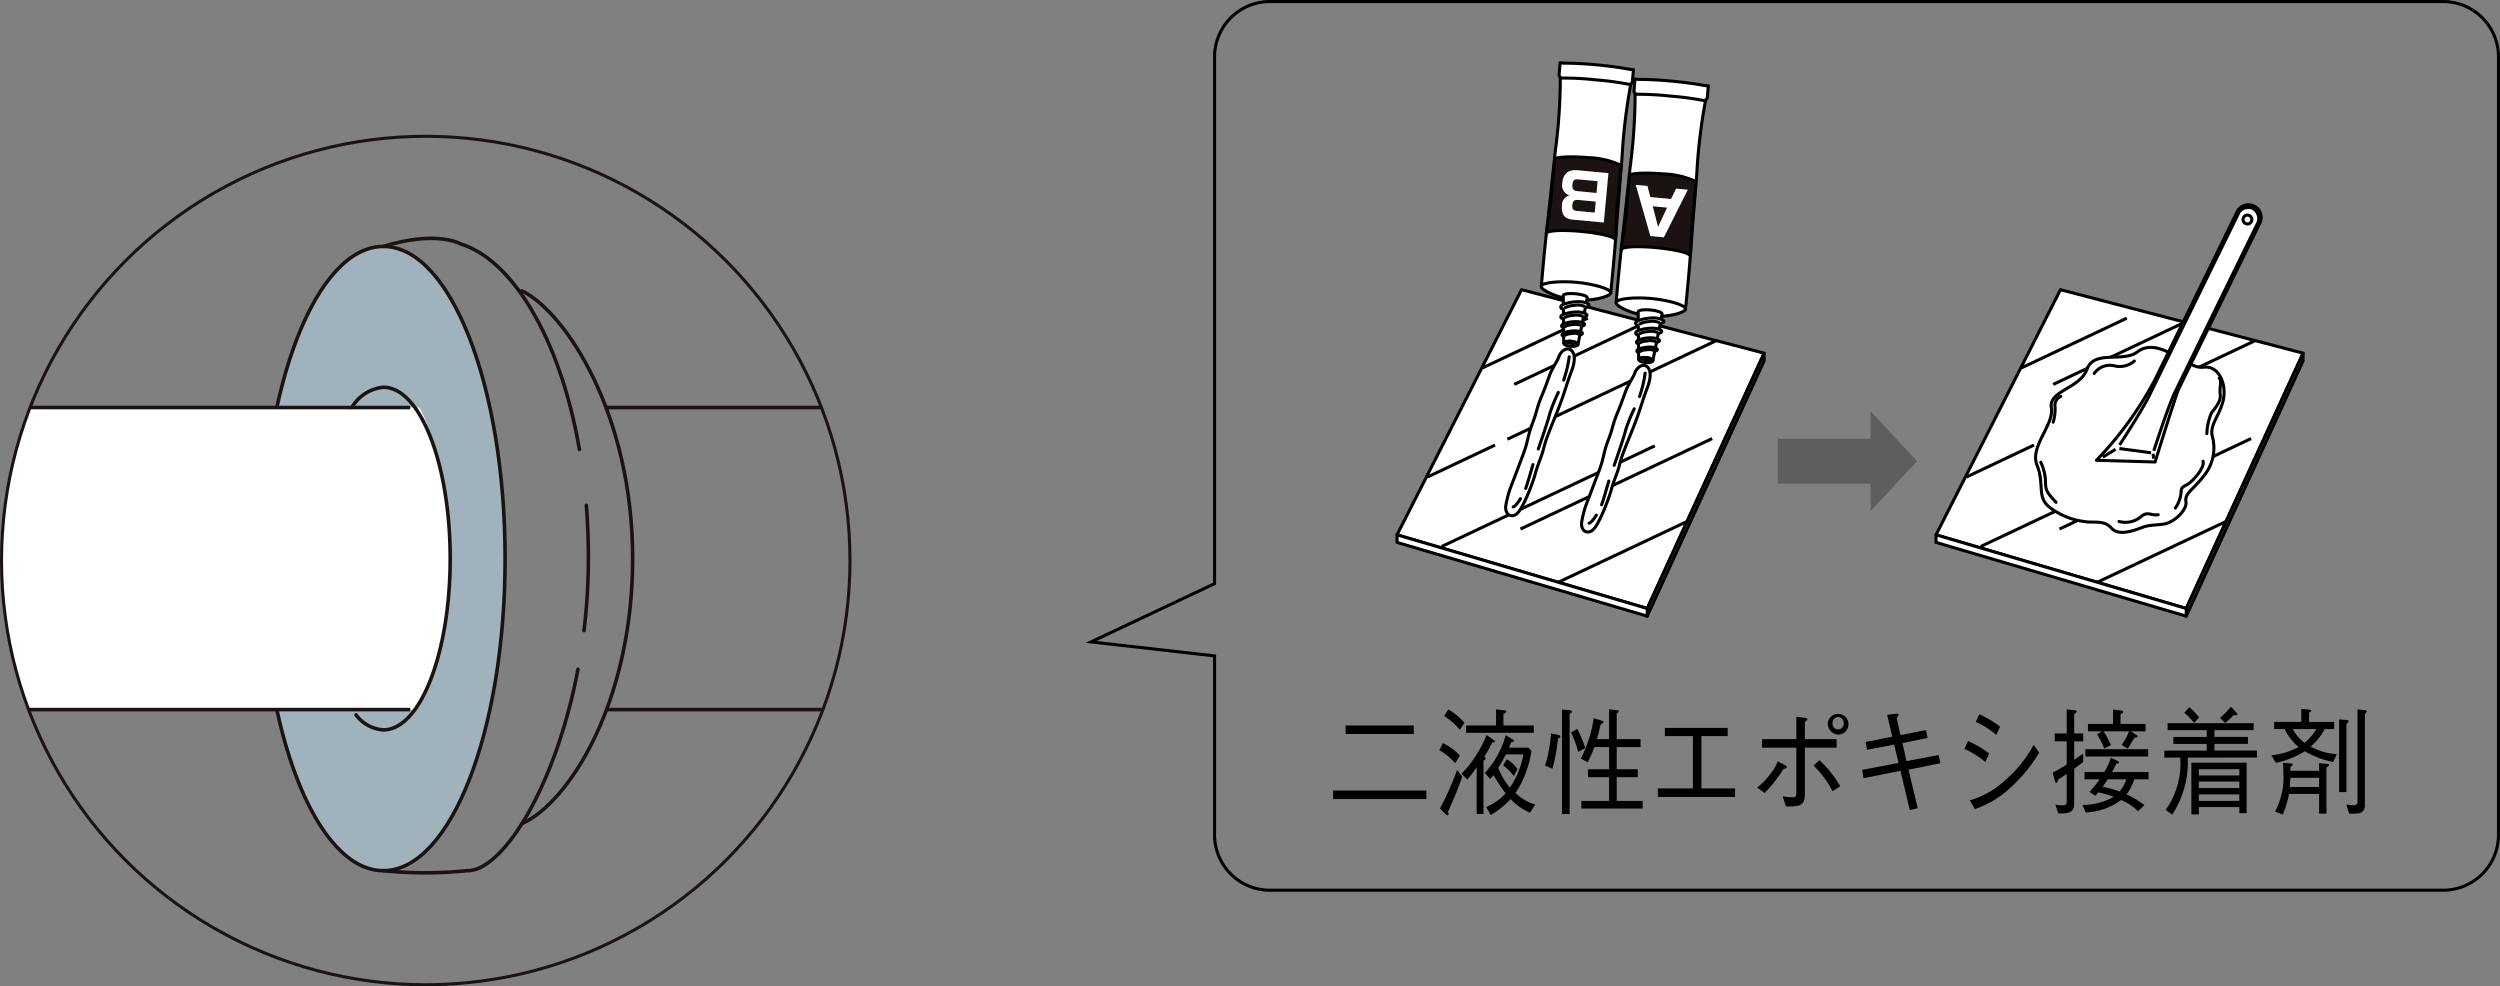
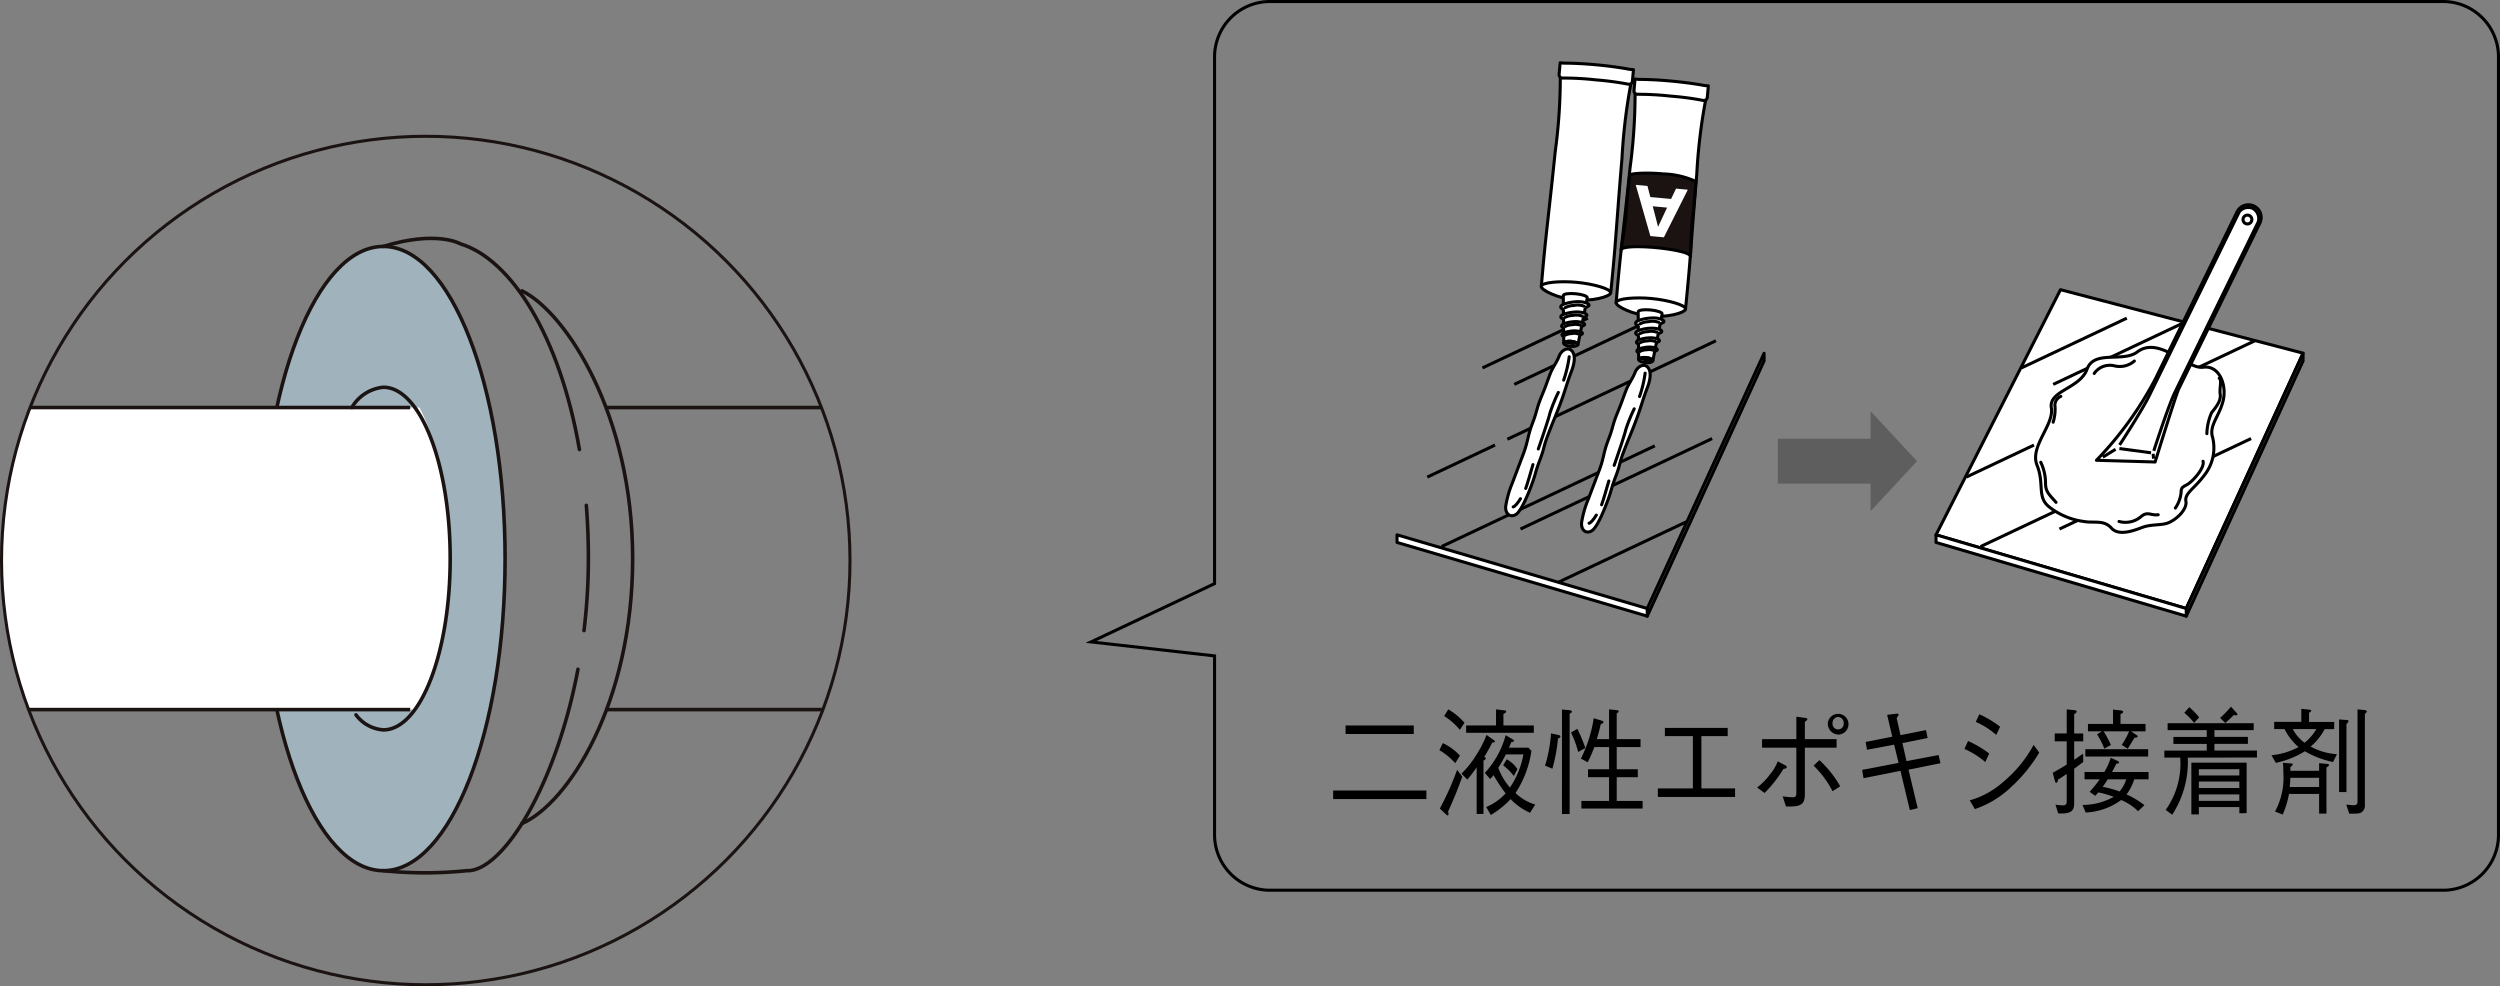
<svg xmlns="http://www.w3.org/2000/svg" width="244.202" height="96.34" viewBox="0 0 244.202 96.34">
  <rect x="0" y="0" width="244.202" height="96.34" fill="#808080" stroke="none" />
  <defs>
    <clipPath id="clip-path">
      <circle id="楕円形_75" data-name="楕円形 75" cx="41.439" cy="41.439" r="41.439" fill="none" stroke="#1a1311" stroke-miterlimit="10" stroke-width="0.3" />
    </clipPath>
  </defs>
  <g id="グループ_14135" data-name="グループ 14135" transform="translate(-734.684 -972.85)">
    <g id="グループ_6616" data-name="グループ 6616" transform="translate(612.67 296.794)">
      <g id="グループ_6613" data-name="グループ 6613" transform="translate(258.48 682.189)">
        <g id="グループ_6612" data-name="グループ 6612">
          <g id="グループ_6608" data-name="グループ 6608">
            <g id="グループ_6603" data-name="グループ 6603" transform="translate(0 22.169)">
-               <path id="パス_19969" data-name="パス 19969" d="M268.74,722.14,244.3,714.948,256.46,691l23.7,6.2Z" transform="translate(-244.303 -691.004)" fill="#fff" stroke="#000" stroke-linejoin="round" stroke-width="0.3" />
              <path id="パス_19970" data-name="パス 19970" d="M257.148,719.2l0,.746,11.413-24.935v-.743Z" transform="translate(-232.711 -688.061)" fill="#fff" stroke="#000" stroke-linejoin="round" stroke-width="0.3" />
              <path id="パス_19971" data-name="パス 19971" d="M268.74,710.782l0,.746-24.44-7.2v-.743Z" transform="translate(-244.303 -679.645)" fill="#fff" stroke="#000" stroke-linejoin="round" stroke-width="0.3" />
              <line id="線_10455" data-name="線 10455" x1="12.746" y2="6.022" transform="translate(11.445 3.224)" fill="none" stroke="#000" stroke-linejoin="round" stroke-width="0.3" />
              <line id="線_10456" data-name="線 10456" x1="6.618" y2="3.129" transform="translate(2.95 15.172)" fill="none" stroke="#000" stroke-linejoin="round" stroke-width="0.3" />
              <line id="線_10457" data-name="線 10457" x1="20.371" y2="9.618" transform="translate(10.775 4.984)" fill="none" stroke="#000" stroke-linejoin="round" stroke-width="0.3" />
              <line id="線_10458" data-name="線 10458" x1="10.295" y2="4.86" transform="translate(8.343 2.775)" fill="none" stroke="#000" stroke-linejoin="round" stroke-width="0.3" />
              <line id="線_10459" data-name="線 10459" x1="20.825" y2="9.835" transform="translate(4.354 15.249)" fill="none" stroke="#000" stroke-linejoin="round" stroke-width="0.3" />
              <line id="線_10460" data-name="線 10460" x1="18.72" y2="8.837" transform="translate(12.056 14.537)" fill="none" stroke="#000" stroke-linejoin="round" stroke-width="0.3" />
              <line id="線_10461" data-name="線 10461" x1="12.495" y2="5.898" transform="translate(15.771 22.665)" fill="none" stroke="#000" stroke-linejoin="round" stroke-width="0.3" />
            </g>
            <g id="グループ_6604" data-name="グループ 6604" transform="translate(21.4 1.587)">
              <path id="パス_19972" data-name="パス 19972" d="M258.94,702.061l-3.388-.316s.215-2.538.4-4.3c.287-2.7.578-5.123.955-8.831a54.542,54.542,0,0,0,.495-7.294l3.483-.833,3.409,1.478a53.875,53.875,0,0,0-.866,7.256c-.322,3.717-.481,6.147-.7,8.86-.143,1.76-.4,4.3-.4,4.3l-3.388-.318" transform="translate(-255.552 -679.911)" fill="#fff" stroke="#000" stroke-linejoin="round" stroke-width="0.3" fill-rule="evenodd" />
              <path id="パス_19973" data-name="パス 19973" d="M255.552,691.876c.038-.394,1.861-.546,3.455-.394s3.358.634,3.322,1.025-1.889.854-3.483.706S255.516,692.266,255.552,691.876Z" transform="translate(-255.552 -670.042)" fill="#fff" stroke="#000" stroke-linejoin="round" stroke-width="0.3" fill-rule="evenodd" />
              <path id="パス_19974" data-name="パス 19974" d="M258.115,697.011l.911-4.566c.015-.158-.5-.335-1.145-.394s-1.183.015-1.2.177l.048,4.655Z" transform="translate(-254.53 -669.496)" fill="#fff" stroke="#000" stroke-linejoin="round" stroke-width="0.3" fill-rule="evenodd" />
              <path id="パス_19975" data-name="パス 19975" d="M256.709,694.672c.013-.137.331-.221.713-.183s.683.173.67.31-.333.219-.715.184S256.7,694.807,256.709,694.672Z" transform="translate(-254.508 -667.284)" fill="#fff" stroke="#000" stroke-linejoin="round" stroke-width="0.3" fill-rule="evenodd" />
              <path id="パス_19976" data-name="パス 19976" d="M256.838,694.545c.009-.055.217-.08.468-.055s.457.086.447.143-.213.084-.464.059S256.836,694.6,256.838,694.545Z" transform="translate(-254.391 -667.284)" fill="#fff" stroke="#000" stroke-linejoin="round" stroke-width="0.3" fill-rule="evenodd" />
              <path id="パス_19977" data-name="パス 19977" d="M256.885,693.2s-.4-.046-.325-.285,1.048-.489,1.847-.46c.483.011.928.194.917.342s-.417.23-.417.23" transform="translate(-254.651 -669.117)" fill="#fff" stroke="#000" stroke-linejoin="round" stroke-width="0.3" fill-rule="evenodd" />
              <path id="パス_19978" data-name="パス 19978" d="M258.6,692.724a1.669,1.669,0,0,0-.968-.068,1.9,1.9,0,0,0-.856.215" transform="translate(-254.443 -668.954)" fill="none" stroke="#000" stroke-linecap="round" stroke-linejoin="round" stroke-width="0.3" fill-rule="evenodd" />
              <path id="パス_19979" data-name="パス 19979" d="M256.862,693.667s-.363-.042-.3-.261.966-.453,1.7-.428c.449.013.86.181.849.32s-.384.209-.384.209" transform="translate(-254.647 -668.642)" fill="#fff" stroke="#000" stroke-linejoin="round" stroke-width="0.3" fill-rule="evenodd" />
              <path id="パス_19980" data-name="パス 19980" d="M258.449,693.232a1.556,1.556,0,0,0-.9-.065,1.758,1.758,0,0,0-.786.2" transform="translate(-254.455 -668.49)" fill="none" stroke="#000" stroke-linecap="round" stroke-linejoin="round" stroke-width="0.3" fill-rule="evenodd" />
              <path id="パス_19981" data-name="パス 19981" d="M256.867,694.083s-.325-.034-.264-.232.85-.4,1.5-.379c.394.013.757.162.744.282s-.337.188-.337.188" transform="translate(-254.61 -668.195)" fill="#fff" stroke="#000" stroke-linejoin="round" stroke-width="0.3" fill-rule="evenodd" />
              <path id="パス_19982" data-name="パス 19982" d="M258.27,693.7a1.388,1.388,0,0,0-.791-.055,1.508,1.508,0,0,0-.7.173" transform="translate(-254.442 -668.059)" fill="none" stroke="#000" stroke-linecap="round" stroke-linejoin="round" stroke-width="0.3" fill-rule="evenodd" />
              <path id="パス_19983" data-name="パス 19983" d="M256.856,694.49s-.289-.03-.236-.207.757-.35,1.336-.335c.352.01.675.143.668.251s-.3.167-.3.167" transform="translate(-254.594 -667.766)" fill="#fff" stroke="#000" stroke-linejoin="round" stroke-width="0.3" fill-rule="evenodd" />
              <path id="パス_19984" data-name="パス 19984" d="M258.1,694.148a1.243,1.243,0,0,0-.7-.053,1.4,1.4,0,0,0-.62.156" transform="translate(-254.443 -667.647)" fill="none" stroke="#000" stroke-linecap="round" stroke-linejoin="round" stroke-width="0.3" fill-rule="evenodd" />
              <path id="パス_19985" data-name="パス 19985" d="M256.3,688.851c-.044.877-.493,3.677-.493,3.677.034-.375,1.847-.382,3.44-.23s3.371.493,3.337.864c0,0,.08-2.84.2-3.7s.331-3.624.331-3.624a8.18,8.18,0,0,0-3.19-.744c-1.6-.148-3.253-.065-3.272.141C256.645,685.23,256.346,687.978,256.3,688.851Z" transform="translate(-255.324 -675.827)" fill="#1a1311" stroke="#000" stroke-linejoin="round" stroke-width="0.3" fill-rule="evenodd" />
              <path id="パス_19986" data-name="パス 19986" d="M260.029,681.852a28.162,28.162,0,0,1,3.177.42.34.34,0,0,0,.424-.31l.1-1.109-.394-.036s-1.218-.245-3.173-.428-3.2-.167-3.2-.167l-.392-.036-.1,1.107a.342.342,0,0,0,.358.382A28.507,28.507,0,0,1,260.029,681.852Z" transform="translate(-254.725 -680.185)" fill="#fff" stroke="#000" stroke-linejoin="round" stroke-width="0.3" fill-rule="evenodd" />
              <path id="パス_19987" data-name="パス 19987" d="M258.74,689.717l-.521-2.007,1.4.131Zm-1.037-3.99-1.145-.108,1.429,5,1.32.124,2.338-4.65-1.153-.108-.478,1.01-2.03-.186Z" transform="translate(-254.644 -675.281)" fill="#fff" />
            </g>
            <g id="グループ_6605" data-name="グループ 6605" transform="translate(14.087)">
              <path id="パス_19988" data-name="パス 19988" d="M255.1,701.187l-3.388-.32s.213-2.534.4-4.294c.287-2.7.578-5.123.953-8.833a53.915,53.915,0,0,0,.5-7.292l3.687-.744,3.206,1.389a54.434,54.434,0,0,0-.866,7.26c-.318,3.714-.481,6.143-.7,8.852-.141,1.764-.4,4.294-.4,4.294l-3.388-.312" transform="translate(-251.707 -679.032)" fill="#fff" stroke="#000" stroke-linejoin="round" stroke-width="0.3" fill-rule="evenodd" />
              <path id="パス_19989" data-name="パス 19989" d="M251.708,691.04c.036-.39,1.861-.538,3.455-.39s3.356.635,3.322,1.025-1.889.85-3.483.7S251.672,691.43,251.708,691.04Z" transform="translate(-251.708 -669.205)" fill="#fff" stroke="#000" stroke-linejoin="round" stroke-width="0.3" fill-rule="evenodd" />
              <path id="パス_19990" data-name="パス 19990" d="M254.272,696.179l.911-4.566c.015-.158-.5-.335-1.147-.394s-1.181.015-1.2.169l.048,4.659Z" transform="translate(-250.687 -668.66)" fill="#fff" stroke="#000" stroke-linejoin="round" stroke-width="0.3" fill-rule="evenodd" />
              <path id="パス_19991" data-name="パス 19991" d="M252.864,693.837c.013-.133.335-.217.715-.183s.681.177.67.314-.333.219-.715.183S252.853,693.974,252.864,693.837Z" transform="translate(-250.664 -666.449)" fill="#fff" stroke="#000" stroke-linejoin="round" stroke-width="0.3" fill-rule="evenodd" />
              <path id="パス_19992" data-name="パス 19992" d="M253,693.713c.006-.053.215-.08.466-.059s.453.089.449.147-.211.08-.468.055S252.991,693.768,253,693.713Z" transform="translate(-250.546 -666.449)" fill="#fff" stroke="#000" stroke-linejoin="round" stroke-width="0.3" fill-rule="evenodd" />
              <path id="パス_19993" data-name="パス 19993" d="M253.039,692.366s-.4-.046-.325-.285,1.048-.489,1.847-.464c.483.015.934.2.917.344s-.417.232-.417.232" transform="translate(-250.807 -668.283)" fill="#fff" stroke="#000" stroke-linejoin="round" stroke-width="0.3" fill-rule="evenodd" />
              <path id="パス_19994" data-name="パス 19994" d="M254.759,691.892a1.669,1.669,0,0,0-.968-.07,1.974,1.974,0,0,0-.854.217" transform="translate(-250.599 -668.119)" fill="none" stroke="#000" stroke-linecap="round" stroke-linejoin="round" stroke-width="0.3" fill-rule="evenodd" />
              <path id="パス_19995" data-name="パス 19995" d="M253.016,692.836s-.365-.044-.3-.261.965-.449,1.7-.432c.447.013.858.183.847.32s-.382.213-.382.213" transform="translate(-250.803 -667.807)" fill="#fff" stroke="#000" stroke-linejoin="round" stroke-width="0.3" fill-rule="evenodd" />
              <path id="パス_19996" data-name="パス 19996" d="M254.6,692.4a1.562,1.562,0,0,0-.894-.068,1.8,1.8,0,0,0-.788.2" transform="translate(-250.612 -667.655)" fill="none" stroke="#000" stroke-linecap="round" stroke-linejoin="round" stroke-width="0.3" fill-rule="evenodd" />
              <path id="パス_19997" data-name="パス 19997" d="M253.021,693.248s-.323-.034-.263-.228.852-.4,1.5-.379c.394.013.761.162.748.282s-.337.186-.337.186" transform="translate(-250.766 -667.359)" fill="#fff" stroke="#000" stroke-linejoin="round" stroke-width="0.3" fill-rule="evenodd" />
              <path id="パス_19998" data-name="パス 19998" d="M254.425,692.863a1.393,1.393,0,0,0-.791-.055,1.538,1.538,0,0,0-.694.173" transform="translate(-250.596 -667.225)" fill="none" stroke="#000" stroke-linecap="round" stroke-linejoin="round" stroke-width="0.3" fill-rule="evenodd" />
              <path id="パス_19999" data-name="パス 19999" d="M253.011,693.656s-.289-.029-.234-.205.755-.356,1.336-.335c.35.013.675.143.662.249s-.3.169-.3.169" transform="translate(-250.749 -666.93)" fill="#fff" stroke="#000" stroke-linejoin="round" stroke-width="0.3" fill-rule="evenodd" />
              <path id="パス_20000" data-name="パス 20000" d="M254.26,693.317a1.213,1.213,0,0,0-.706-.053,1.4,1.4,0,0,0-.618.156" transform="translate(-250.599 -666.812)" fill="none" stroke="#000" stroke-linecap="round" stroke-linejoin="round" stroke-width="0.3" fill-rule="evenodd" />
-               <path id="パス_20001" data-name="パス 20001" d="M252.457,688.019c-.048.873-.5,3.678-.5,3.678.034-.373,1.847-.382,3.442-.23s3.369.489,3.335.862c0,0,.08-2.839.2-3.706s.331-3.62.331-3.62a8.137,8.137,0,0,0-3.189-.744c-1.594-.148-3.255-.07-3.272.141C252.8,684.4,252.5,687.146,252.457,688.019Z" transform="translate(-251.48 -674.992)" fill="#1a1311" stroke="#000" stroke-linejoin="round" stroke-width="0.3" fill-rule="evenodd" />
              <path id="パス_20002" data-name="パス 20002" d="M256.186,681.018a28.961,28.961,0,0,1,3.179.42.336.336,0,0,0,.42-.306l.1-1.109-.39-.036s-1.219-.249-3.177-.434-3.2-.165-3.2-.165l-.394-.036-.1,1.111a.341.341,0,0,0,.36.382A27.046,27.046,0,0,1,256.186,681.018Z" transform="translate(-250.881 -679.351)" fill="#fff" stroke="#000" stroke-linejoin="round" stroke-width="0.3" fill-rule="evenodd" />
              <path id="パス_20003" data-name="パス 20003" d="M254.26,688.849c-.35-.038-.514-.128-.476-.546.034-.346.1-.569.588-.527l1.7.162-.1,1.069Zm2.6,1.134.451-4.83-3.023-.281a1.754,1.754,0,0,0-.9.137,1.307,1.307,0,0,0-.573,1.077,1.038,1.038,0,0,0,.7,1.25.956.956,0,0,0-.746.987c-.089.966.379,1.313,1.029,1.372Zm-2.534-3.065c-.238-.021-.588-.055-.535-.622.046-.493.238-.563.6-.527l1.857.175-.1,1.149Z" transform="translate(-250.75 -674.377)" fill="#fff" />
            </g>
            <g id="グループ_6606" data-name="グループ 6606" transform="translate(10.604 27.953)">
              <path id="パス_20004" data-name="パス 20004" d="M254.232,696.468c.219-.573.658-1.151.873-1.722s.873-.97,1.267-.487.164,1.36-.051,1.933c-.514,1.351-.628,1.946-1.14,3.3-.508,1.326-.664,1.619-1.166,2.945s-.306,1.181-.812,2.509c-.487,1.278-.342,1.2-.828,2.484-.219.573-.946,2.456-1.5,2.787s-1.054-.08-.989-.811a10.175,10.175,0,0,1,.675-2.336c.512-1.347.516-1.37,1.029-2.72.5-1.324.4-1.7.907-3.033s.358-1.349.9-2.663C253.918,697.385,253.747,697.748,254.232,696.468Z" transform="translate(-249.877 -694.044)" fill="#fff" stroke="#000" stroke-linecap="round" stroke-linejoin="round" stroke-width="0.3" fill-rule="evenodd" />
              <path id="パス_20005" data-name="パス 20005" d="M250.977,701.733c-.247.4-.521.753-.712.8" transform="translate(-249.527 -687.105)" fill="none" stroke="#000" stroke-linecap="round" stroke-linejoin="round" stroke-width="0.3" fill-rule="evenodd" />
              <path id="パス_20006" data-name="パス 20006" d="M251.617,699.981c-.219.742-.548,1.908-.708,2.327" transform="translate(-248.946 -688.686)" fill="none" stroke="#000" stroke-linecap="round" stroke-linejoin="round" stroke-width="0.3" fill-rule="evenodd" />
              <path id="パス_20007" data-name="パス 20007" d="M253.511,696.277a16.329,16.329,0,0,0-.831,2.057c-.086.432-.715,2.287-1.124,3.464" transform="translate(-248.363 -692.029)" fill="none" stroke="#000" stroke-linecap="round" stroke-linejoin="round" stroke-width="0.3" fill-rule="evenodd" />
              <path id="パス_20008" data-name="パス 20008" d="M253.4,694.446a12.207,12.207,0,0,1-.542,2.279" transform="translate(-247.187 -693.682)" fill="none" stroke="#000" stroke-linecap="round" stroke-linejoin="round" stroke-width="0.3" fill-rule="evenodd" />
            </g>
            <g id="グループ_6607" data-name="グループ 6607" transform="translate(18.016 29.556)">
              <path id="パス_20009" data-name="パス 20009" d="M258.128,697.313c.217-.576.656-1.157.871-1.722s.877-.974,1.267-.491.169,1.364-.051,1.937c-.514,1.343-.626,1.942-1.14,3.293-.5,1.324-.662,1.623-1.166,2.945s-.3,1.179-.81,2.509c-.487,1.278-.342,1.2-.831,2.485-.219.573-.946,2.458-1.5,2.783s-1.048-.074-.985-.809a10.037,10.037,0,0,1,.673-2.334c.514-1.351.517-1.374,1.029-2.717s.4-1.71.911-3.032.356-1.351.9-2.667C257.814,698.226,257.639,698.59,258.128,697.313Z" transform="translate(-253.773 -694.886)" fill="#fff" stroke="#000" stroke-linecap="round" stroke-linejoin="round" stroke-width="0.3" fill-rule="evenodd" />
              <path id="パス_20010" data-name="パス 20010" d="M254.873,702.575c-.247.4-.523.75-.712.793" transform="translate(-253.423 -687.948)" fill="none" stroke="#000" stroke-linecap="round" stroke-linejoin="round" stroke-width="0.3" fill-rule="evenodd" />
              <path id="パス_20011" data-name="パス 20011" d="M255.513,700.823c-.221.74-.546,1.908-.708,2.327" transform="translate(-252.842 -689.529)" fill="none" stroke="#000" stroke-linecap="round" stroke-linejoin="round" stroke-width="0.3" fill-rule="evenodd" />
              <path id="パス_20012" data-name="パス 20012" d="M257.408,697.119a15.631,15.631,0,0,0-.831,2.06c-.086.428-.717,2.289-1.126,3.461" transform="translate(-252.26 -692.872)" fill="none" stroke="#000" stroke-linecap="round" stroke-linejoin="round" stroke-width="0.3" fill-rule="evenodd" />
              <path id="パス_20013" data-name="パス 20013" d="M257.3,695.287a11.737,11.737,0,0,1-.544,2.281" transform="translate(-251.085 -694.525)" fill="none" stroke="#000" stroke-linecap="round" stroke-linejoin="round" stroke-width="0.3" fill-rule="evenodd" />
            </g>
          </g>
          <g id="グループ_6609" data-name="グループ 6609" transform="translate(52.647 22.169)">
            <path id="パス_20014" data-name="パス 20014" d="M296.416,722.14l-24.44-7.193L284.133,691l23.695,6.2Z" transform="translate(-271.976 -691.004)" fill="#fff" stroke="#000" stroke-linejoin="round" stroke-width="0.3" />
            <path id="パス_20015" data-name="パス 20015" d="M284.823,719.2l0,.746,11.411-24.935,0-.743Z" transform="translate(-260.383 -688.061)" fill="#fff" stroke="#000" stroke-linejoin="round" stroke-width="0.3" />
            <path id="パス_20016" data-name="パス 20016" d="M296.416,710.782l0,.746-24.441-7.2v-.743Z" transform="translate(-271.976 -679.645)" fill="#fff" stroke="#000" stroke-linejoin="round" stroke-width="0.3" />
            <line id="線_10462" data-name="線 10462" x1="12.747" y2="6.022" transform="translate(11.444 3.224)" fill="none" stroke="#000" stroke-linejoin="round" stroke-width="0.3" />
            <line id="線_10463" data-name="線 10463" x1="6.619" y2="3.129" transform="translate(2.95 15.172)" fill="none" stroke="#000" stroke-linejoin="round" stroke-width="0.3" />
            <line id="線_10464" data-name="線 10464" x1="20.371" y2="9.618" transform="translate(10.775 4.984)" fill="none" stroke="#000" stroke-linejoin="round" stroke-width="0.3" />
            <line id="線_10465" data-name="線 10465" x1="10.293" y2="4.86" transform="translate(8.343 2.775)" fill="none" stroke="#000" stroke-linejoin="round" stroke-width="0.3" />
            <line id="線_10466" data-name="線 10466" x1="20.825" y2="9.835" transform="translate(4.354 15.249)" fill="none" stroke="#000" stroke-linejoin="round" stroke-width="0.3" />
            <line id="線_10467" data-name="線 10467" x1="18.718" y2="8.837" transform="translate(12.057 14.537)" fill="none" stroke="#000" stroke-linejoin="round" stroke-width="0.3" />
-             <line id="線_10468" data-name="線 10468" x1="12.495" y2="5.898" transform="translate(15.771 22.665)" fill="none" stroke="#000" stroke-linejoin="round" stroke-width="0.3" />
          </g>
          <g id="グループ_6610" data-name="グループ 6610" transform="translate(62.362 27.799)">
            <path id="パス_20017" data-name="パス 20017" d="M282.121,696.092c.7-1.91,3.5-.622,4.9-1.678,2.144-1.632,4.861,1.716,6.438,1.49s2.327,1.726,1.954,3.265-1.4,2.426-1.027,3.59a4.293,4.293,0,0,1-.839,3.729c-.987,1.32-1.91,1.725-1.771,2.519s-.98,1.864-1.864,2.144c-.6.192-1.587.1-2.332.375s-2.33.932-3.078.093-1.678-.468-2.7-.651a6.956,6.956,0,0,1-3.356-1.4c-1.258-.98-.466-2.239-1.214-4.1-.732-1.838,1.682-3.919,1.4-5.6S281.421,698,282.121,696.092Z" transform="translate(-277.083 -693.963)" fill="#fff" stroke="#000" stroke-linecap="round" stroke-linejoin="round" stroke-width="0.3" fill-rule="evenodd" />
          </g>
          <g id="グループ_6611" data-name="グループ 6611" transform="translate(68.317 13.87)">
            <path id="パス_20018" data-name="パス 20018" d="M293.945,687.339a1.246,1.246,0,0,1,1.661-.573h0a1.247,1.247,0,0,1,.569,1.663l-7.91,16.169c-.3.616-2.321,7.169-2.321,7.169l-5.73-.167a34.678,34.678,0,0,0,5.74-7.926Z" transform="translate(-280.213 -686.642)" fill="#fff" stroke="#000" stroke-linejoin="round" stroke-width="0.3" />
            <path id="パス_20019" data-name="パス 20019" d="M287.783,687.416a.431.431,0,1,1,.2.578A.431.431,0,0,1,287.783,687.416Z" transform="translate(-273.421 -686.164)" fill="none" stroke="#000" stroke-linejoin="round" stroke-width="0.3" />
            <line id="線_10469" data-name="線 10469" x1="1.248" y2="0.765" transform="translate(0.617 23.885)" fill="none" stroke="#000" stroke-linejoin="round" stroke-width="0.3" />
            <line id="線_10470" data-name="線 10470" x1="3.09" y1="0.415" transform="translate(2.242 23.811)" fill="none" stroke="#000" stroke-linejoin="round" stroke-width="0.3" />
            <line id="線_10471" data-name="線 10471" x1="0.037" y1="0.483" transform="translate(5.539 24.319)" fill="none" stroke="#000" stroke-linejoin="round" stroke-width="0.3" />
            <path id="パス_20020" data-name="パス 20020" d="M284.74,710.562s1.417-4.4,2.074-5.745l8.133-16.628a1.146,1.146,0,0,0-.525-1.307,1.117,1.117,0,0,0-1.337.341L284.3,705.167c-.736,1.509-2.9,4.817-2.9,4.817" transform="translate(-279.139 -686.526)" fill="none" stroke="#000" stroke-linejoin="round" stroke-width="0.3" />
          </g>
          <path id="パス_20021" data-name="パス 20021" d="M281.372,703.256a2.34,2.34,0,0,0,2.144-.468c.653-.557.932-.093,1.68-.188" transform="translate(-210.85 -658.453)" fill="none" stroke="#000" stroke-linecap="round" stroke-linejoin="round" stroke-width="0.3" fill-rule="evenodd" />
          <path id="パス_20022" data-name="パス 20022" d="M284.264,704.383a3.279,3.279,0,0,0,.559-1.493c0-.561.186-.561.653-.839s1.682-1.587,1.492-2.239" transform="translate(-208.24 -660.887)" fill="none" stroke="#000" stroke-linecap="round" stroke-linejoin="round" stroke-width="0.3" fill-rule="evenodd" />
          <path id="パス_20023" data-name="パス 20023" d="M285.882,700.957a5.473,5.473,0,0,1,.466-2.055c.373-.464.932-1.119.839-1.771s.186-1.4-.093-1.583" transform="translate(-206.78 -664.734)" fill="none" stroke="#000" stroke-linecap="round" stroke-linejoin="round" stroke-width="0.3" fill-rule="evenodd" />
          <path id="パス_20024" data-name="パス 20024" d="M278.845,703.776c-.653-.746-1.025-1.025-1.025-1.864a4.736,4.736,0,0,0-.466-2.051" transform="translate(-214.477 -660.841)" fill="none" stroke="#000" stroke-linecap="round" stroke-linejoin="round" stroke-width="0.3" fill-rule="evenodd" />
          <path id="パス_20025" data-name="パス 20025" d="M277.99,699a4.324,4.324,0,0,0,.186-1.493.937.937,0,0,1,.561-1.025" transform="translate(-213.902 -663.894)" fill="none" stroke="#000" stroke-linecap="round" stroke-linejoin="round" stroke-width="0.3" fill-rule="evenodd" />
          <path id="パス_20026" data-name="パス 20026" d="M280.1,695.878a1.854,1.854,0,0,1,1.96-.746,2.155,2.155,0,0,0,1.958-.468" transform="translate(-212 -665.532)" fill="none" stroke="#000" stroke-linecap="round" stroke-linejoin="round" stroke-width="0.3" fill-rule="evenodd" />
        </g>
        <path id="パス_20027" data-name="パス 20027" d="M277.452,702.118l-4.533-4.876v2.686h-9.068v4.383h9.068V707Z" transform="translate(-226.662 -663.204)" fill="#5f5e5e" fill-rule="evenodd" />
      </g>
      <g id="グループ_6615" data-name="グループ 6615" transform="translate(252.238 745.083)">
        <g id="グループ_6614" data-name="グループ 6614">
          <path id="パス_20028" data-name="パス 20028" d="M241.022,720.563v-.833h9.105v.833Zm1.214-6.354v-.833h6.659v.833Z" transform="translate(-241.022 -711.538)" />
          <path id="パス_20029" data-name="パス 20029" d="M246.814,715.844a5.316,5.316,0,0,1,1.665,1.221l-.451.742a6.612,6.612,0,0,0-1.552-1.276Zm1.9,3.276c-.379,1.062-.74,1.984-1.387,3.411a.875.875,0,0,1,.042.251c0,.032,0,.124-.082.124-.063,0-.154-.091-.165-.1l-.6-.571a27.769,27.769,0,0,0,1.686-3.778Zm-1.366-6.571a6.357,6.357,0,0,1,1.583,1.311l-.453.685a6.585,6.585,0,0,0-1.531-1.345Zm1.284,6.274a8.758,8.758,0,0,0,1.4-1.746,10.148,10.148,0,0,0,1.05-2.032l.7.5c.07.044.114.08.114.135,0,.116-.154.1-.247.1-.32.637-.576,1.062-.782,1.391.072.057.133.1.133.171,0,.091-.1.148-.215.206v5.215h-.668v-4.554a12.114,12.114,0,0,1-.915,1.2Zm3.381-6.274.833.1c.082.009.154.032.154.1,0,.116-.154.194-.268.24v1.13H255.7v.719h-6.609v-.719h2.918Zm3.32,10.1a5.914,5.914,0,0,1-1.9-1.336,8.508,8.508,0,0,1-1.931,1.552l-.453-.776a5.428,5.428,0,0,0,1.9-1.336,15.882,15.882,0,0,1-1.181-1.779,2.826,2.826,0,0,1-.337.375l-.516-.592a8.764,8.764,0,0,0,2.034-3.685l.719.422c.065.044.093.08.093.112,0,.116-.133.139-.266.148-.063.183-.185.447-.226.538h1.912l.287.32a10.141,10.141,0,0,1-1.552,4.105,4.642,4.642,0,0,0,1.923,1.13Zm-.647-5.705h-1.718a11.523,11.523,0,0,1-.738,1.313,6.211,6.211,0,0,0,1.14,1.929A8.435,8.435,0,0,0,254.686,716.94Zm-1.634.479a3.008,3.008,0,0,1,1.048.957l-.35.675a5.469,5.469,0,0,0-1.046-1.039Z" transform="translate(-236.101 -712.284)" />
          <path id="パス_20030" data-name="パス 20030" d="M251.9,718.047a13.822,13.822,0,0,0,.586-3.149l.7.146c.049.011.215.047.215.16,0,.047,0,.091-.238.207a16.477,16.477,0,0,1-.544,2.932Zm1.655-5.487.719.068c.082.011.247.023.247.147,0,.093-.126.148-.217.205v9.79h-.75Zm1.5,1.893a14.259,14.259,0,0,1,.782,1.87l-.7.388a10.07,10.07,0,0,0-.7-1.906Zm3.1,1v-2.907l.759.08c.053.011.175.023.175.124,0,.08-.061.116-.186.183v2.521h2.325v.776h-2.325V718.4h2.058v.774h-2.058v2.317h2.53v.742h-5.981v-.742h2.7v-2.317H256.1V718.4h2.057v-2.169h-1.44a13.4,13.4,0,0,1-.647,1.484l-.668-.354a13.248,13.248,0,0,0,1.254-3.948l.75.228c.135.047.2.057.2.148,0,.125-.143.16-.257.194-.166.674-.226.936-.39,1.471Z" transform="translate(-231.204 -712.284)" />
          <path id="パス_20031" data-name="パス 20031" d="M265.236,720.244h-7.543v-.833h3.423V714.3H258.38v-.8h6.135v.8h-2.568v5.11h3.289Z" transform="translate(-225.977 -711.424)" />
          <path id="パス_20032" data-name="パス 20032" d="M262.79,720.068a6.091,6.091,0,0,0,1.254-1.278,4.357,4.357,0,0,0,.759-1.278l.74.388c.051.023.145.091.145.171,0,.137-.186.16-.329.183a12.447,12.447,0,0,1-1.842,2.35Zm3.832-3.891h-3.35v-.835h3.35v-2.19l.843.114c.145.011.226.046.226.125s-.021.1-.236.264v1.686h3.1v.835h-3.1v4.334c0,.7-.021,1.221-.812,1.37a5.074,5.074,0,0,1-1.039.032l-.318-.98a9.03,9.03,0,0,0,.976.091c.278,0,.36-.08.36-.478Zm2.251,1.219a10.483,10.483,0,0,1,2.034,2.555l-.748.479a9.678,9.678,0,0,0-1.851-2.5Zm.822-3.617a1.013,1.013,0,1,1,1.018,1.119A1.07,1.07,0,0,1,269.694,713.78Zm1.552,0a.564.564,0,0,0-.535-.6.571.571,0,0,0-.554.6.548.548,0,1,0,1.088,0Z" transform="translate(-221.377 -712.171)" />
          <path id="パス_20033" data-name="パス 20033" d="M274.414,714.367l.162.778-2.464.5.4,1.758,3.135-.592.185.8-3.124.628.9,3.765-.771.183-.915-3.833-3.607.717-.133-.81,3.556-.683-.432-1.781-2.652.5-.133-.763,2.6-.516-.5-2.133.885-.112c.03,0,.236-.036.236.1,0,.059-.021.091-.194.32l.379,1.678Z" transform="translate(-216.508 -712.086)" />
          <path id="パス_20034" data-name="パス 20034" d="M273.786,715.414a10.188,10.188,0,0,1,2.066,1.221l-.382.831a8.24,8.24,0,0,0-2.034-1.278Zm6.955,1.13a14.793,14.793,0,0,1-2.722,3.341,9.549,9.549,0,0,1-3.567,2.18l-.5-.856a8.319,8.319,0,0,0,3.287-1.813,12.363,12.363,0,0,0,2.951-3.6Zm-5.856-3.744a9.993,9.993,0,0,1,2.034,1.221l-.38.8a7.536,7.536,0,0,0-2-1.275Z" transform="translate(-211.769 -712.058)" />
          <path id="パス_20035" data-name="パス 20035" d="M280.948,717.693c-.3.217-.493.363-.885.662v3.171c0,.729,0,1.267-1.56,1.187l-.268-.858a5.266,5.266,0,0,0,.7.07c.4,0,.4-.183.4-.457v-2.614c-.381.264-.658.447-.852.559-.011.1-.053.308-.166.308-.072,0-.114-.069-.133-.169l-.217-.811c.443-.24.927-.527,1.368-.8v-2.272h-1.172V714.9h1.172v-2.349l.78.08c.166.011.186.091.186.135,0,.1-.114.171-.238.251V714.9h.885v.774h-.885v1.8c.4-.274.546-.377.875-.6Zm3.32-.125c.1.057.175.091.175.16,0,.1-.135.114-.268.137-.133.263-.226.468-.411.8h3.565v.719h-1.4a4.859,4.859,0,0,1-.751,1.471,8.815,8.815,0,0,1,1.746,1.05l-.615.592a5.287,5.287,0,0,0-1.655-1.094,6.324,6.324,0,0,1-3.463,1.221l-.32-.742a6.208,6.208,0,0,0,3.052-.788,8.355,8.355,0,0,0-1.511-.432c-.082.1-.1.124-.287.329l-.554-.388a12.238,12.238,0,0,0,.985-1.219h-1.48v-.719h1.933a6,6,0,0,0,.626-1.393Zm-3.114-1.128h6.135v.717h-6.135Zm4.459-1.746.514.342c.042.021.135.08.135.16,0,.1-.126.114-.308.126-.257.422-.289.468-.565.923a1.386,1.386,0,0,1-.093.148l-.586-.377a7.09,7.09,0,0,0,.719-1.322h-2.487a10.985,10.985,0,0,1,.71,1.334l-.649.356a7.309,7.309,0,0,0-.708-1.393l.483-.3H281.41v-.719h2.447v-1.4l.79.08c.042.009.2.032.2.137s-.126.171-.259.215v.97h2.447v.719Zm-2.272,4.69c-.185.295-.308.468-.493.729a10.576,10.576,0,0,1,1.655.457,3.58,3.58,0,0,0,.647-1.185Z" transform="translate(-207.68 -712.284)" />
          <path id="パス_20036" data-name="パス 20036" d="M285.99,717.385a9.467,9.467,0,0,1-1.522,5.578l-.637-.466a7.791,7.791,0,0,0,1.419-5.112H283.7V716.7h4.142v-.651h-3.257v-.683h3.257V714.7h-3.822v-.673h8.405v.673h-3.833v.662h3.268v.683h-3.268v.651h4.153v.685Zm.616-3.388a5.964,5.964,0,0,0-.957-.98l.483-.559a6.819,6.819,0,0,1,.966,1Zm4.418,8.82v-.6h-3.955v.719h-.731v-5.053h5.4v4.929Zm0-4.3h-3.955v.615h3.955Zm0,1.208h-3.955v.628h3.955Zm0,1.256h-3.955v.628h3.955Zm-.318-7.722a.563.563,0,0,1-.206-.047,11.011,11.011,0,0,1-.852.788l-.5-.491a10.113,10.113,0,0,0,1.06-1.1l.544.607a.249.249,0,0,1,.082.148C290.83,713.22,290.779,713.257,290.707,713.257Z" transform="translate(-202.508 -712.41)" />
          <path id="パス_20037" data-name="パス 20037" d="M295.219,717.72a8.981,8.981,0,0,1-2.753-1.05,8.872,8.872,0,0,1-2.838,1.13l-.43-.742a7.087,7.087,0,0,0,2.65-.8,5.387,5.387,0,0,1-1.366-1.756h-1.018V713.8h2.652v-1.278l.771.08c.042.01.2.021.2.112,0,.048-.042.08-.217.2v.89h2.456v.706h-.936a5.558,5.558,0,0,1-1.364,1.7,6.135,6.135,0,0,0,2.566.742Zm-.647.523v4.518h-.719v-1.927h-2.939a9.242,9.242,0,0,1-.616,2.019l-.751-.295a6.962,6.962,0,0,0,.812-3.811,7.839,7.839,0,0,0-.04-.948l.77.057c.04,0,.194.011.194.091s-.164.215-.236.274v.354h2.806v-.742l.78.069c.032,0,.187.011.187.1C294.82,718.131,294.624,718.223,294.572,718.244Zm-.719,1.018h-2.806c-.01.169-.019.409-.063.9h2.869Zm-2.57-4.758a3.793,3.793,0,0,0,1.151,1.335,4.82,4.82,0,0,0,1.151-1.335Zm5.241-.5v6.651h-.719v-7.094l.74.055c.082.011.175.011.175.114S296.6,713.944,296.524,714Zm1.8-.97v8.843a.806.806,0,0,1-.308.74c-.2.148-.422.148-1.223.148l-.287-.889c.164.021.6.068.666.068.434,0,.434-.171.434-.479v-8.886l.708.067c.061.013.194.025.194.126C298.507,712.848,298.425,712.939,298.324,713.031Z" transform="translate(-197.545 -712.312)" />
        </g>
      </g>
      <path id="パス_20038" data-name="パス 20038" d="M360.675,676.206H246.047a5.41,5.41,0,0,0-5.393,5.394v51.465l-12.06,5.694,12.06,1.366V757.62a5.41,5.41,0,0,0,5.393,5.394H360.675a5.408,5.408,0,0,0,5.392-5.394V681.6A5.408,5.408,0,0,0,360.675,676.206Z" transform="translate(0)" fill="none" stroke="#000" stroke-width="0.3" />
    </g>
    <g id="グループ_6634" data-name="グループ 6634" transform="translate(734.834 986.163)">
      <g id="グループ_6633" data-name="グループ 6633">
        <g id="グループ_6632" data-name="グループ 6632">
          <g id="グループ_6631" data-name="グループ 6631" clip-path="url(#clip-path)">
            <g id="グループ_6630" data-name="グループ 6630" transform="translate(-41.411 9.971)">
              <g id="グループ_6629" data-name="グループ 6629">
                <g id="グループ_6627" data-name="グループ 6627" transform="translate(100.373 16.522)">
                  <line id="線_10497" data-name="線 10497" x2="78.373" fill="none" stroke="#1a1311" stroke-miterlimit="10" stroke-width="0.35" />
                  <line id="線_10498" data-name="線 10498" x1="78.373" transform="translate(0 29.51)" fill="none" stroke="#1a1311" stroke-miterlimit="10" stroke-width="0.35" />
                </g>
                <ellipse id="楕円形_73" data-name="楕円形 73" cx="6.525" cy="16.733" rx="6.525" ry="16.733" transform="translate(72.184 14.545)" fill="#1a1311" stroke="#1a1311" stroke-linecap="round" stroke-linejoin="round" stroke-width="0.35" />
                <path id="パス_20146" data-name="パス 20146" d="M334.575,807.26c4.488-1.952,10.809-11.726,10.809-25.885,0-13.99-6.472-24-10.809-26.142" transform="translate(-242.325 -750.105)" fill="none" stroke="#1a1311" stroke-linecap="round" stroke-linejoin="round" stroke-width="0.35" fill-rule="evenodd" />
                <ellipse id="楕円形_74" data-name="楕円形 74" cx="11.89" cy="30.488" rx="11.89" ry="30.488" transform="translate(66.819 0.789)" fill="#a0b2bc" stroke="#1a1311" stroke-linecap="round" stroke-linejoin="round" stroke-width="0.35" />
                <path id="パス_20147" data-name="パス 20147" d="M346.475,774.637c-2.185,11.556-7.421,19.823-10.874,19.676a39.738,39.738,0,0,1-8.135,0" transform="translate(-248.757 -732.548)" fill="none" stroke="#1a1311" stroke-linecap="round" stroke-linejoin="round" stroke-width="0.35" fill-rule="evenodd" />
                <path id="パス_20148" data-name="パス 20148" d="M337.982,766.232q.2,2.511.2,5.2a58.43,58.43,0,0,1-.427,7.03" transform="translate(-239.448 -740.153)" fill="none" stroke="#1a1311" stroke-linecap="round" stroke-linejoin="round" stroke-width="0.35" fill-rule="evenodd" />
                <path id="パス_20149" data-name="パス 20149" d="M327.466,753.328c5.24-1.615,7.539-.248,7.539-.248,4.929,1.5,9.7,8.985,11.611,20.086" transform="translate(-248.757 -752.54)" fill="none" stroke="#1a1311" stroke-linecap="round" stroke-linejoin="round" stroke-width="0.35" fill-rule="evenodd" />
                <path id="パス_20150" data-name="パス 20150" d="M354.847,790.723H300.663V761.215h54.582s3,5.255,3,14.752S354.847,790.723,354.847,790.723Z" transform="translate(-273.007 -744.692)" fill="#fff" fill-rule="evenodd" />
                <g id="グループ_6628" data-name="グループ 6628" transform="translate(0 16.522)">
                  <line id="線_10499" data-name="線 10499" x2="81.327" fill="none" stroke="#1a1311" stroke-miterlimit="10" stroke-width="0.35" />
                  <line id="線_10500" data-name="線 10500" x1="81.327" transform="translate(0 29.51)" fill="none" stroke="#1a1311" stroke-miterlimit="10" stroke-width="0.35" />
                </g>
                <path id="パス_20151" data-name="パス 20151" d="M325.849,762.153a4.006,4.006,0,0,1,3.08-1.977c3.6,0,6.526,7.491,6.526,16.733s-2.922,16.733-6.526,16.733a3.62,3.62,0,0,1-2.674-1.467" transform="translate(-250.22 -745.632)" fill="none" stroke="#1a1311" stroke-linecap="round" stroke-linejoin="round" stroke-width="0.35" fill-rule="evenodd" />
              </g>
            </g>
          </g>
          <circle id="楕円形_76" data-name="楕円形 76" cx="41.439" cy="41.439" r="41.439" fill="none" stroke="#1a1311" stroke-miterlimit="10" stroke-width="0.3" />
        </g>
      </g>
    </g>
  </g>
</svg>